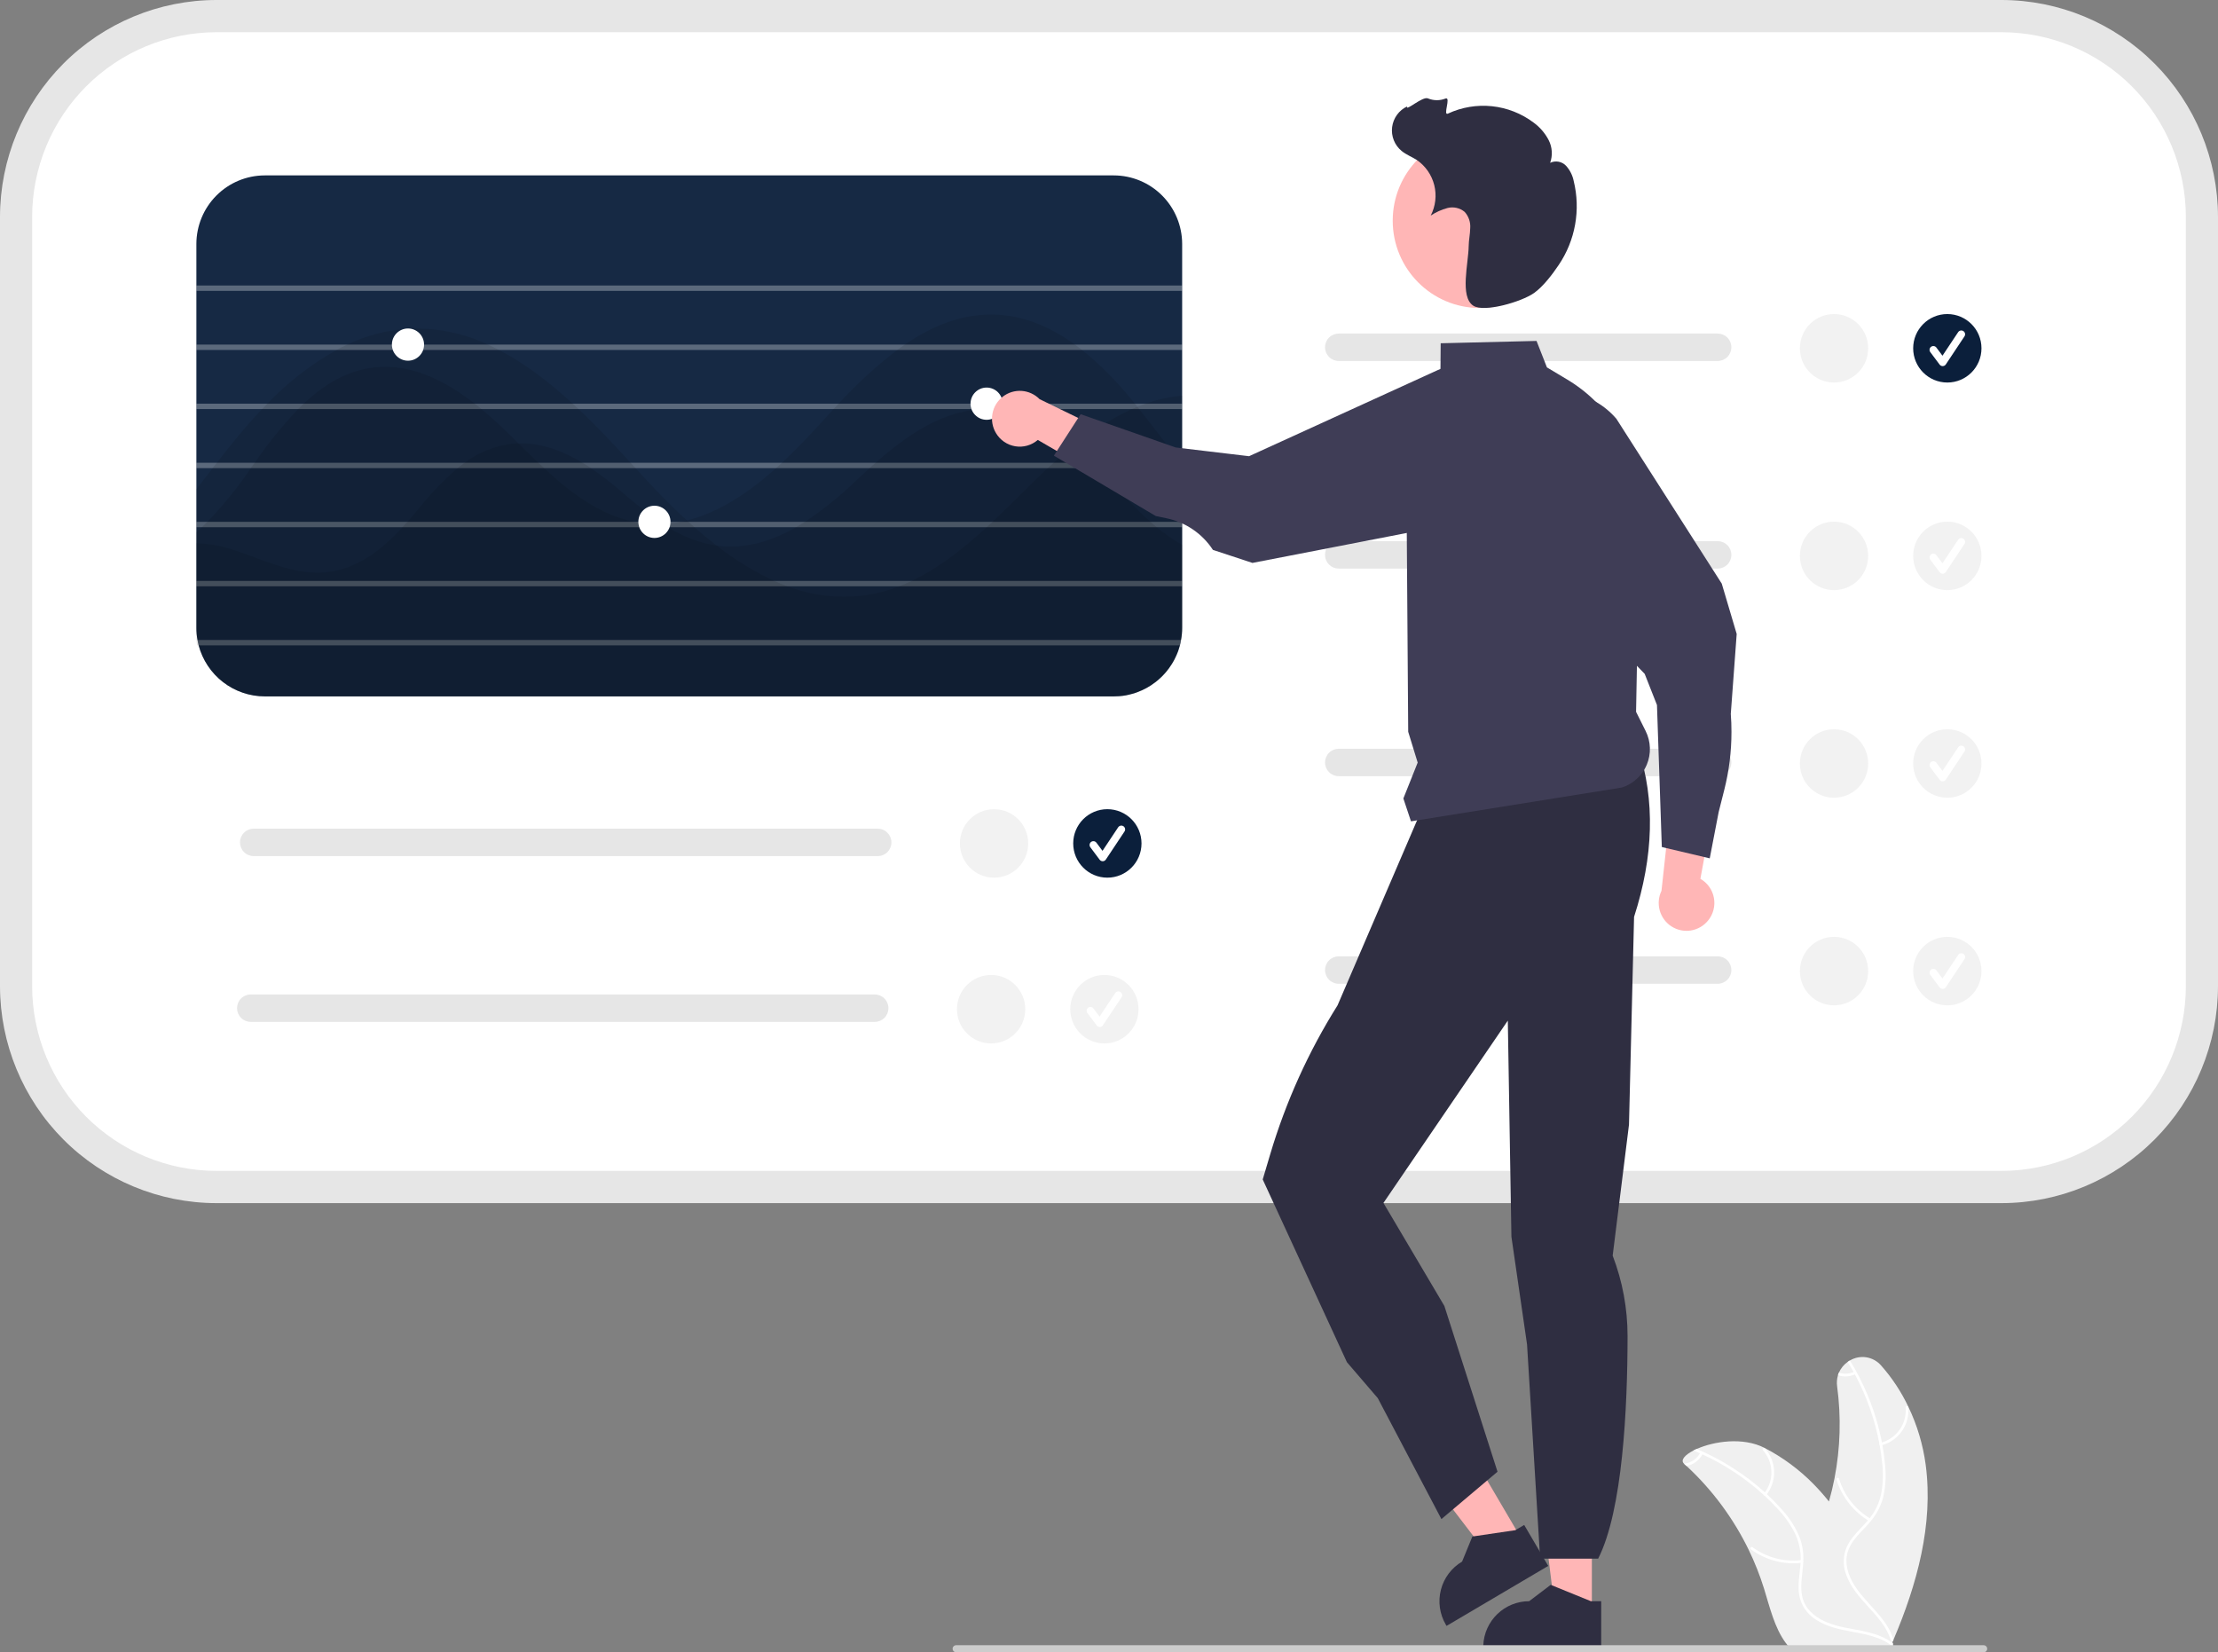
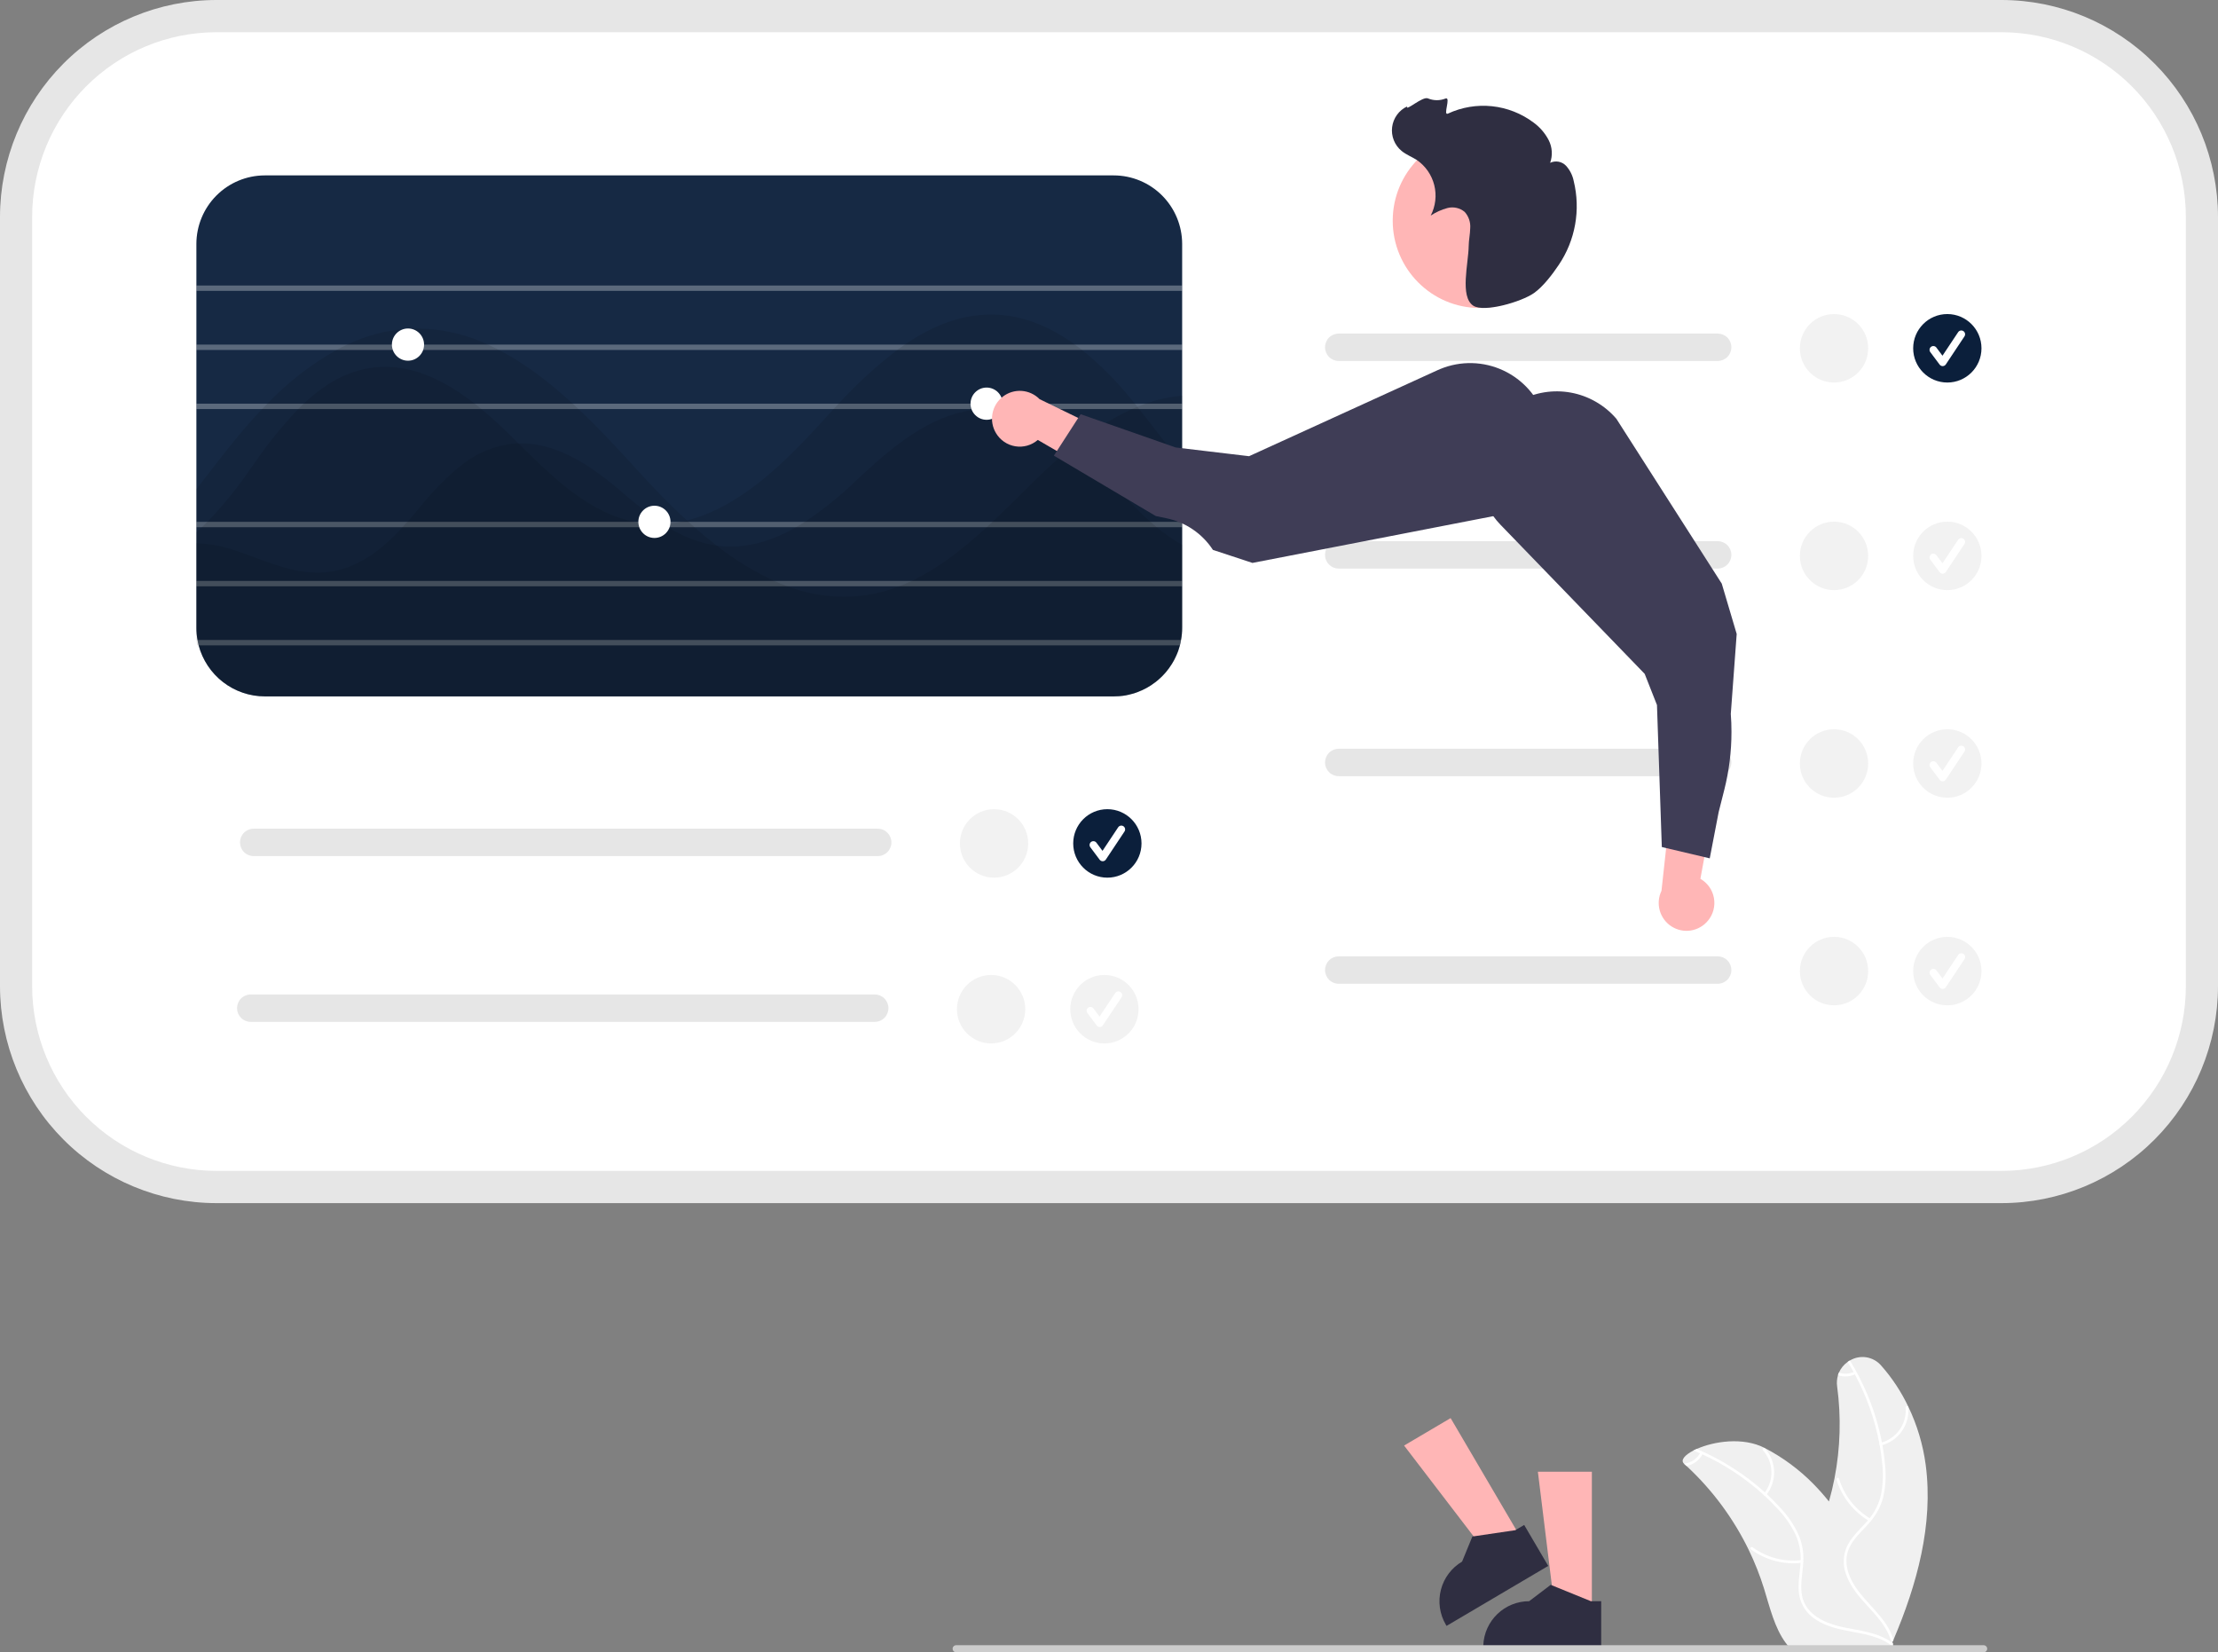
<svg xmlns="http://www.w3.org/2000/svg" width="443" height="330" viewBox="0 0 443 330" fill="none">
  <rect x="0" y="0" width="443" height="330" fill="#808080" stroke="none" />
  <g clip-path="url(#clip0_29677_8739)">
    <path d="M378.175 327.523C382.876 316.485 386.19 304.471 384.621 292.581C384.084 288.549 382.913 284.628 381.154 280.963C379.736 277.975 377.906 275.202 375.716 272.727C374.959 271.854 373.92 271.275 372.781 271.091C371.642 270.907 370.474 271.13 369.482 271.722C369.329 271.81 369.176 271.905 369.034 272.006C368.266 272.548 367.661 273.29 367.283 274.152C367.209 274.317 367.148 274.487 367.1 274.66C366.883 275.386 366.825 276.15 366.929 276.901C367.755 283.02 367.576 289.234 366.398 295.295C366.097 296.838 365.73 298.367 365.295 299.883C364.319 298.662 363.282 297.491 362.187 296.377C359.348 293.493 356.074 291.074 352.486 289.211H352.48C352.462 289.199 352.45 289.193 352.432 289.181C348.08 286.958 342.277 287.88 338.886 289.394C338.662 289.489 338.449 289.595 338.243 289.696C336.474 290.606 335.595 291.653 336.35 292.338C336.521 292.486 336.692 292.64 336.851 292.794C341.992 297.558 346.204 303.24 349.271 309.549V309.555C350.491 312.067 351.518 314.668 352.344 317.336C353.482 321.02 354.426 325.105 356.649 328.109C356.877 328.425 357.123 328.727 357.386 329.013L377.249 328.853C377.297 328.83 377.338 328.812 377.385 328.788L378.175 328.818C378.146 328.676 378.111 328.534 378.075 328.392V328.381C378.057 328.304 378.034 328.221 378.016 328.15C377.998 328.091 377.987 328.038 377.975 327.99C378.01 327.902 378.046 327.819 378.087 327.73C378.116 327.659 378.146 327.594 378.175 327.523Z" fill="#F0F0F0" />
    <path d="M378.074 328.38C378.068 328.424 378.051 328.466 378.024 328.502C377.997 328.537 377.962 328.566 377.921 328.583C377.88 328.601 377.835 328.608 377.791 328.604C377.746 328.599 377.704 328.583 377.668 328.557C376.851 327.964 375.956 327.488 375.008 327.144C375.002 327.138 375.002 327.144 375.002 327.144C373.805 326.713 372.574 326.385 371.322 326.163C371.31 326.163 371.304 326.157 371.292 326.157C370.785 326.056 370.278 325.968 369.771 325.873C367.305 325.418 364.799 324.868 362.664 323.461C361.795 322.921 361.05 322.204 360.478 321.355C359.906 320.506 359.519 319.545 359.344 318.536C359.031 316.555 359.426 314.563 359.591 312.588C359.603 312.446 359.615 312.298 359.621 312.156C359.633 311.973 359.639 311.796 359.639 311.618C359.699 309.826 359.34 308.044 358.589 306.415C357.624 304.466 356.358 302.682 354.838 301.13C354.054 300.284 353.236 299.47 352.385 298.688H352.379C352.343 298.652 352.314 298.623 352.278 298.593C352.278 298.587 352.273 298.581 352.267 298.576C348.627 295.261 344.499 292.529 340.029 290.476C339.87 290.405 339.705 290.328 339.54 290.257C339.109 290.062 338.679 289.878 338.242 289.695C338.449 289.595 338.661 289.488 338.885 289.394C343.871 291.508 348.473 294.437 352.503 298.061C352.638 298.179 352.774 298.304 352.904 298.428C353.924 299.374 354.895 300.365 355.817 301.402C357.291 302.994 358.486 304.825 359.35 306.817C359.983 308.43 360.263 310.16 360.169 311.89C360.158 312.221 360.134 312.553 360.105 312.89C359.922 314.882 359.515 316.94 359.969 318.932C360.488 321.202 362.245 322.787 364.286 323.757C365.637 324.36 367.054 324.801 368.509 325.069C371.516 325.702 374.624 326.009 377.255 327.629H377.261C377.302 327.659 377.343 327.682 377.379 327.706C377.384 327.706 377.384 327.706 377.384 327.712C377.574 327.825 377.758 327.95 377.933 328.084C377.945 328.09 377.956 328.102 377.968 328.108C377.985 328.12 378.001 328.134 378.015 328.149C378.043 328.181 378.062 328.218 378.073 328.258C378.083 328.298 378.083 328.34 378.074 328.38Z" fill="white" />
    <path d="M352.748 298.631C353.82 297.298 354.384 295.627 354.34 293.916C354.297 292.205 353.648 290.565 352.509 289.29C352.278 289.032 351.868 289.38 352.1 289.638C353.162 290.824 353.767 292.352 353.804 293.945C353.841 295.538 353.31 297.093 352.304 298.328C352.086 298.596 352.531 298.898 352.748 298.631Z" fill="white" />
    <path d="M359.808 311.6C356.341 312.004 352.85 311.083 350.03 309.021C349.751 308.817 349.449 309.262 349.728 309.466C352.666 311.606 356.302 312.557 359.908 312.129C360.252 312.088 360.15 311.559 359.808 311.6Z" fill="white" />
    <path d="M340.063 290.411C340.051 290.434 340.04 290.452 340.028 290.476C339.703 291.074 339.249 291.593 338.699 291.994C338.149 292.395 337.517 292.668 336.849 292.793C336.69 292.64 336.519 292.486 336.348 292.338C336.374 292.321 336.405 292.311 336.436 292.309C337.078 292.238 337.695 292.015 338.234 291.658C338.773 291.301 339.22 290.821 339.538 290.257C339.568 290.21 339.597 290.156 339.621 290.109C339.64 290.08 339.666 290.055 339.695 290.035C339.724 290.016 339.757 290.003 339.792 289.996C339.826 289.989 339.862 289.99 339.896 289.997C339.931 290.004 339.963 290.018 339.992 290.038C340.049 290.08 340.088 290.141 340.101 290.21C340.114 290.28 340.101 290.351 340.063 290.411Z" fill="white" />
    <path d="M43.207 3.218C32.603 3.23 22.437 7.458 14.939 14.975C7.441 22.492 3.223 32.684 3.211 43.315V196.978C3.223 207.609 7.441 217.801 14.939 225.318C22.437 232.835 32.603 237.063 43.207 237.075H399.794C410.398 237.063 420.565 232.835 428.063 225.318C435.561 217.801 439.779 207.609 439.791 196.978V43.315C439.779 32.684 435.561 22.492 428.063 14.975C420.565 7.458 410.398 3.23 399.794 3.218H43.207Z" fill="white" />
    <path d="M399.794 240.294H43.206C31.751 240.281 20.769 235.713 12.669 227.593C4.569 219.472 0.013 208.463 0 196.979V43.315C0.013 31.831 4.569 20.821 12.669 12.701C20.769 4.581 31.751 0.013 43.206 0H399.794C411.249 0.013 422.231 4.581 430.331 12.701C438.431 20.821 442.987 31.831 443 43.315V196.979C442.987 208.463 438.431 219.472 430.331 227.593C422.231 235.713 411.249 240.281 399.794 240.294ZM43.206 6.436C33.453 6.447 24.103 10.336 17.207 17.25C10.31 24.164 6.431 33.538 6.42 43.315V196.979C6.431 206.756 10.31 216.13 17.207 223.044C24.103 229.957 33.453 233.846 43.206 233.857H399.794C409.547 233.846 418.897 229.957 425.793 223.044C432.689 216.13 436.569 206.756 436.58 196.979V43.315C436.569 33.538 432.689 24.164 425.793 17.25C418.897 10.336 409.547 6.447 399.794 6.436H43.206Z" fill="#E6E6E6" />
    <path d="M222.458 35.032H52.877C49.257 35.038 45.788 36.483 43.229 39.048C40.669 41.614 39.229 45.092 39.223 48.72V125.4C39.221 126.213 39.296 127.025 39.447 127.824C39.501 128.189 39.587 128.543 39.672 128.897C40.449 131.815 42.164 134.395 44.551 136.237C46.938 138.079 49.864 139.081 52.877 139.088H222.458C222.736 139.088 223.014 139.077 223.282 139.056H223.474V139.045C223.528 139.047 223.582 139.043 223.635 139.034C223.688 139.034 223.753 139.024 223.806 139.024C223.824 139.025 223.843 139.022 223.859 139.013C223.977 139.002 224.095 138.991 224.202 138.981C224.395 138.949 224.587 138.927 224.769 138.895C224.793 138.886 224.818 138.882 224.844 138.884C224.877 138.868 224.914 138.86 224.951 138.863C224.955 138.859 224.96 138.856 224.966 138.854C224.971 138.852 224.977 138.851 224.983 138.852C225.101 138.831 225.218 138.809 225.336 138.777C225.401 138.768 225.466 138.753 225.529 138.734C225.764 138.68 226 138.627 226.224 138.552C226.331 138.519 226.428 138.498 226.535 138.466C226.674 138.423 226.824 138.369 226.963 138.316C227.036 138.295 227.107 138.27 227.177 138.241C227.185 138.24 227.193 138.238 227.201 138.235C227.208 138.231 227.214 138.226 227.219 138.219C227.529 138.11 227.832 137.984 228.129 137.844C228.386 137.726 228.632 137.597 228.878 137.468C228.974 137.425 229.06 137.372 229.156 137.318C229.18 137.308 229.202 137.293 229.22 137.275C229.467 137.125 229.713 136.975 229.948 136.835C229.959 136.825 229.959 136.814 229.969 136.814C229.971 136.814 229.972 136.814 229.974 136.813C229.975 136.813 229.976 136.812 229.977 136.811C229.978 136.81 229.979 136.809 229.979 136.807C229.98 136.806 229.98 136.805 229.98 136.803C230.232 136.645 230.475 136.473 230.708 136.288H230.719C230.783 136.235 230.836 136.192 230.89 136.149C230.965 136.095 231.04 136.031 231.104 135.977C231.232 135.87 231.361 135.763 231.478 135.655C231.551 135.6 231.619 135.539 231.682 135.473C231.863 135.312 232.035 135.14 232.206 134.969C232.297 134.881 232.383 134.788 232.463 134.69C232.596 134.562 232.721 134.426 232.837 134.282C232.944 134.143 233.062 134.003 233.169 133.864C233.296 133.717 233.414 133.563 233.522 133.403C233.715 133.145 233.886 132.888 234.057 132.609C234.196 132.383 234.335 132.147 234.464 131.911C234.528 131.793 234.592 131.665 234.656 131.536C234.667 131.536 234.667 131.525 234.667 131.515C234.785 131.289 234.892 131.064 234.988 130.828C235.031 130.731 235.074 130.646 235.106 130.549C235.191 130.367 235.256 130.174 235.33 129.981C235.448 129.626 235.566 129.262 235.662 128.897C235.748 128.543 235.833 128.189 235.887 127.824C236.038 127.025 236.113 126.213 236.112 125.4V48.72C236.105 45.092 234.665 41.614 232.106 39.048C229.546 36.483 226.077 35.038 222.458 35.032Z" fill="#0B1F3B" fill-opacity="0.95" />
    <path opacity="0.3" d="M236.112 57.023H39.223V58.096H236.112V57.023Z" fill="white" />
    <path opacity="0.3" d="M236.112 68.824H39.223V69.897H236.112V68.824Z" fill="white" />
    <path opacity="0.3" d="M236.112 80.624H39.223V81.697H236.112V80.624Z" fill="white" />
-     <path opacity="0.3" d="M236.112 92.424H39.223V93.497H236.112V92.424Z" fill="white" />
    <path opacity="0.3" d="M236.112 104.225H39.223V105.297H236.112V104.225Z" fill="white" />
    <path opacity="0.3" d="M236.112 116.024H39.223V117.097H236.112V116.024Z" fill="white" />
    <path opacity="0.3" d="M235.885 127.825C235.831 128.19 235.746 128.544 235.66 128.898H39.371C39.306 128.543 39.263 128.185 39.242 127.825H235.885Z" fill="white" />
    <g opacity="0.1">
      <path d="M236.112 108.795V125.401C236.113 126.214 236.038 127.026 235.887 127.825C235.833 128.19 235.748 128.544 235.662 128.898C235.566 129.263 235.448 129.627 235.33 129.981C235.256 130.174 235.191 130.367 235.106 130.55C235.074 130.646 235.031 130.732 234.988 130.829C234.892 131.065 234.785 131.29 234.667 131.515C234.667 131.526 234.667 131.537 234.656 131.537C234.592 131.665 234.528 131.794 234.464 131.912C234.335 132.148 234.196 132.384 234.057 132.609C233.886 132.888 233.715 133.146 233.522 133.403C233.414 133.564 233.296 133.718 233.169 133.865C233.062 134.004 232.944 134.144 232.837 134.283C232.721 134.426 232.596 134.563 232.463 134.691C232.383 134.789 232.297 134.882 232.206 134.97C232.035 135.141 231.863 135.313 231.682 135.474C231.619 135.54 231.551 135.601 231.478 135.656C231.361 135.763 231.232 135.871 231.104 135.978C231.04 136.032 230.965 136.096 230.89 136.15C230.836 136.192 230.783 136.235 230.719 136.289H230.708C230.475 136.474 230.232 136.646 229.98 136.804C229.98 136.805 229.98 136.807 229.979 136.808C229.979 136.809 229.978 136.811 229.977 136.812C229.976 136.813 229.975 136.813 229.974 136.814C229.972 136.814 229.971 136.815 229.969 136.815C229.959 136.815 229.959 136.825 229.948 136.836C229.798 136.943 229.638 137.04 229.477 137.136C229.392 137.19 229.306 137.233 229.22 137.276C229.202 137.294 229.18 137.308 229.156 137.319C229.06 137.372 228.974 137.426 228.878 137.469C228.632 137.598 228.386 137.726 228.129 137.844C227.832 137.985 227.529 138.11 227.219 138.22C227.214 138.226 227.208 138.232 227.2 138.235C227.193 138.239 227.185 138.241 227.177 138.241C227.107 138.271 227.036 138.296 226.963 138.316C226.824 138.37 226.674 138.424 226.535 138.467C226.428 138.499 226.331 138.52 226.224 138.552C226 138.628 225.764 138.681 225.529 138.735C225.466 138.754 225.401 138.769 225.336 138.778C225.218 138.81 225.101 138.831 224.983 138.853C224.977 138.852 224.971 138.853 224.966 138.854C224.96 138.856 224.955 138.859 224.951 138.863C224.914 138.861 224.877 138.869 224.844 138.885C224.818 138.883 224.793 138.887 224.769 138.896C224.587 138.928 224.395 138.949 224.202 138.981C224.095 138.992 223.977 139.003 223.859 139.014C223.843 139.022 223.824 139.026 223.806 139.024C223.688 139.035 223.581 139.046 223.474 139.057H223.453C223.335 139.067 223.217 139.067 223.1 139.078C222.886 139.089 222.672 139.089 222.458 139.089H52.877C49.864 139.082 46.938 138.08 44.551 136.238C42.164 134.396 40.449 131.816 39.672 128.898H39.373C39.308 128.543 39.265 128.185 39.244 127.825C39.233 127.621 39.223 127.407 39.223 127.203V108.494C41.468 108.561 43.696 108.925 45.846 109.578C51.667 111.358 57.328 114.373 63.406 114.373C63.887 114.373 64.39 114.351 64.882 114.309C71.281 113.772 76.257 109.792 80.398 105.298C80.73 104.944 81.061 104.589 81.372 104.225C82.153 103.356 82.902 102.465 83.63 101.586C85.954 98.643 88.56 95.934 91.409 93.497C91.869 93.122 92.329 92.768 92.8 92.425C95.563 90.359 98.816 89.053 102.238 88.638C102.677 88.595 103.115 88.563 103.554 88.552C108.134 88.413 112.435 90.065 116.352 92.425C116.919 92.768 117.486 93.122 118.032 93.497C119.904 94.77 121.708 96.141 123.436 97.606C126.102 99.954 128.888 102.164 131.782 104.225C131.996 104.375 132.21 104.525 132.424 104.654C132.756 104.879 133.098 105.094 133.44 105.298C136.372 107.187 139.668 108.433 143.114 108.956C143.231 108.977 143.36 108.999 143.488 109.009C149.063 109.664 154.253 108.012 158.993 105.298C159.582 104.954 160.181 104.6 160.759 104.225C164.462 101.758 167.932 98.957 171.128 95.857C171.962 95.074 172.808 94.281 173.685 93.497C174.081 93.143 174.477 92.779 174.883 92.425C181.239 86.825 188.569 81.697 197.226 81.697C197.59 81.697 197.964 81.708 198.339 81.729C204.567 82.03 210.034 85.055 214.625 88.895C215.959 90.004 217.234 91.183 218.445 92.425C218.499 92.478 218.541 92.521 218.595 92.575C218.894 92.875 219.194 93.186 219.472 93.497C222.896 97.091 226.053 100.931 229.777 104.225C230.183 104.6 230.601 104.954 231.029 105.298C232.313 106.366 233.672 107.341 235.095 108.215C235.427 108.419 235.769 108.612 236.112 108.795Z" fill="black" />
    </g>
    <g opacity="0.1">
      <path d="M236.112 92.585V125.401C236.113 126.214 236.038 127.026 235.887 127.825C235.833 128.19 235.748 128.544 235.662 128.898C235.566 129.262 235.448 129.627 235.33 129.981C235.256 130.174 235.191 130.367 235.106 130.55C235.074 130.646 235.031 130.732 234.988 130.829C234.892 131.065 234.785 131.29 234.667 131.515C234.667 131.526 234.667 131.537 234.656 131.537C234.592 131.665 234.528 131.794 234.464 131.912C234.335 132.148 234.196 132.384 234.057 132.609C233.886 132.888 233.715 133.146 233.522 133.403C233.414 133.564 233.296 133.718 233.169 133.864C233.062 134.004 232.944 134.143 232.837 134.283C232.721 134.426 232.596 134.562 232.463 134.69C232.383 134.789 232.297 134.882 232.206 134.969C232.035 135.141 231.863 135.313 231.682 135.474C231.619 135.54 231.551 135.601 231.478 135.656C231.361 135.763 231.232 135.87 231.104 135.978C231.04 136.031 230.965 136.096 230.89 136.149C230.836 136.192 230.783 136.235 230.719 136.289H230.708C230.475 136.474 230.232 136.645 229.98 136.804C229.98 136.805 229.98 136.807 229.979 136.808C229.979 136.809 229.978 136.81 229.977 136.811C229.976 136.812 229.975 136.813 229.974 136.814C229.972 136.814 229.971 136.815 229.969 136.814C229.959 136.814 229.959 136.825 229.948 136.836C229.798 136.943 229.638 137.04 229.477 137.136C229.392 137.19 229.306 137.233 229.22 137.276C229.202 137.294 229.18 137.308 229.156 137.319C229.06 137.372 228.974 137.426 228.878 137.469C228.632 137.598 228.386 137.726 228.129 137.844C227.832 137.985 227.529 138.11 227.219 138.22C227.214 138.226 227.208 138.232 227.2 138.235C227.193 138.239 227.185 138.241 227.177 138.241C227.107 138.271 227.036 138.296 226.963 138.316C226.824 138.37 226.674 138.424 226.535 138.466C226.428 138.499 226.331 138.52 226.224 138.552C226 138.627 225.764 138.681 225.529 138.735C225.466 138.754 225.401 138.768 225.336 138.778C225.218 138.81 225.101 138.831 224.983 138.853C224.977 138.852 224.971 138.852 224.966 138.854C224.96 138.856 224.955 138.859 224.951 138.863C224.914 138.861 224.877 138.868 224.844 138.885C224.818 138.883 224.793 138.887 224.769 138.896C224.587 138.928 224.395 138.949 224.202 138.981C224.095 138.992 223.977 139.003 223.859 139.014C223.843 139.022 223.824 139.026 223.806 139.024C223.753 139.024 223.688 139.035 223.635 139.035C223.582 139.044 223.528 139.047 223.474 139.046C223.429 139.055 223.382 139.059 223.335 139.056H223.282C223.228 139.067 223.164 139.067 223.1 139.078C222.886 139.089 222.672 139.089 222.458 139.089H52.877C49.864 139.082 46.938 138.08 44.551 136.238C42.164 134.395 40.449 131.816 39.672 128.898C39.587 128.544 39.501 128.19 39.447 127.825C39.296 127.026 39.221 126.214 39.223 125.4V106.295C39.597 105.973 39.961 105.641 40.325 105.297C40.699 104.943 41.063 104.589 41.427 104.225C44.614 100.899 47.517 97.311 50.105 93.497C50.191 93.379 50.276 93.272 50.351 93.154C50.522 92.907 50.694 92.671 50.876 92.424C53.471 88.617 56.373 85.029 59.554 81.697C59.917 81.332 60.281 80.978 60.656 80.624C64.636 76.87 69.173 74.07 74.523 73.405C81.896 72.482 88.755 75.904 94.822 80.624C95.272 80.978 95.71 81.332 96.149 81.697C98.225 83.392 100.194 85.237 102.056 87.072C102.548 87.565 103.051 88.058 103.554 88.552C104.849 89.85 106.176 91.148 107.513 92.424C107.898 92.789 108.273 93.143 108.658 93.497C114.008 98.464 119.797 102.83 126.678 104.225C127.149 104.321 127.63 104.407 128.112 104.471C130.711 104.818 133.35 104.735 135.923 104.225C136.351 104.15 136.768 104.053 137.196 103.946C143.638 102.347 149.609 98.325 155.013 93.497C155.398 93.143 155.794 92.789 156.179 92.424C158.94 89.861 161.561 87.115 164.012 84.411C164.825 83.51 165.66 82.598 166.494 81.697C166.837 81.343 167.168 80.989 167.5 80.624C171.081 76.712 174.998 73.122 179.206 69.897C179.709 69.522 180.212 69.168 180.715 68.824C186.376 64.952 192.561 62.463 199.355 62.86C204.962 63.182 210.088 65.499 214.7 68.824C215.171 69.168 215.642 69.522 216.112 69.897C219.622 72.724 222.825 75.913 225.668 79.412C226 79.809 226.331 80.217 226.663 80.624C226.834 80.828 226.995 81.043 227.166 81.246L227.519 81.697C230.355 85.248 233.083 88.938 235.983 92.424L236.112 92.585Z" fill="black" />
    </g>
    <g opacity="0.1">
      <path d="M236.112 79.036V125.4C236.113 126.213 236.038 127.025 235.887 127.824C235.833 128.189 235.748 128.543 235.662 128.897C235.566 129.262 235.448 129.627 235.33 129.981C235.256 130.174 235.191 130.367 235.106 130.549C235.074 130.646 235.031 130.732 234.988 130.828C234.892 131.064 234.785 131.289 234.667 131.515C234.667 131.525 234.667 131.536 234.656 131.536C234.592 131.665 234.528 131.794 234.464 131.912C234.335 132.148 234.196 132.384 234.057 132.609C233.886 132.888 233.715 133.145 233.522 133.403C233.414 133.563 233.296 133.717 233.169 133.864C233.062 134.003 232.944 134.143 232.837 134.282C232.721 134.426 232.596 134.562 232.463 134.69C232.383 134.788 232.297 134.881 232.206 134.969C232.035 135.141 231.863 135.312 231.682 135.473C231.619 135.539 231.551 135.6 231.478 135.655C231.361 135.763 231.232 135.87 231.104 135.977C231.04 136.031 230.965 136.095 230.89 136.149C230.836 136.192 230.783 136.235 230.719 136.288H230.708C230.475 136.473 230.232 136.645 229.98 136.803C229.98 136.805 229.98 136.806 229.979 136.807C229.979 136.809 229.978 136.81 229.977 136.811C229.976 136.812 229.975 136.813 229.974 136.813C229.972 136.814 229.971 136.814 229.969 136.814C229.959 136.814 229.959 136.825 229.948 136.835C229.798 136.943 229.638 137.039 229.477 137.136C229.392 137.189 229.306 137.232 229.22 137.275C229.202 137.293 229.18 137.308 229.156 137.318C229.06 137.372 228.974 137.425 228.878 137.468C228.632 137.597 228.386 137.726 228.129 137.844C227.832 137.984 227.529 138.11 227.219 138.219C227.214 138.226 227.208 138.231 227.2 138.235C227.193 138.239 227.185 138.241 227.177 138.241C227.107 138.27 227.036 138.296 226.963 138.316C226.824 138.369 226.674 138.423 226.535 138.466C226.428 138.498 226.331 138.52 226.224 138.552C226 138.627 225.764 138.68 225.529 138.734C225.466 138.754 225.401 138.768 225.336 138.777C225.218 138.809 225.101 138.831 224.983 138.852C224.977 138.851 224.971 138.852 224.966 138.854C224.96 138.856 224.955 138.859 224.951 138.863C224.914 138.86 224.877 138.868 224.844 138.884C224.818 138.883 224.793 138.886 224.769 138.895C224.587 138.927 224.395 138.949 224.202 138.981C224.095 138.992 223.977 139.002 223.859 139.013C223.843 139.022 223.824 139.025 223.806 139.024C223.753 139.024 223.688 139.034 223.635 139.034C223.582 139.043 223.528 139.047 223.474 139.045C223.469 139.051 223.461 139.055 223.453 139.056H223.282C223.014 139.077 222.736 139.088 222.458 139.088H52.877C49.864 139.081 46.938 138.079 44.551 136.237C42.164 134.395 40.449 131.815 39.672 128.897C39.587 128.543 39.501 128.189 39.447 127.824C39.296 127.025 39.221 126.213 39.223 125.4V97.702C40.303 96.297 41.388 94.895 42.476 93.497C42.754 93.132 43.032 92.778 43.31 92.424C44.776 90.536 46.253 88.669 47.772 86.846C49.228 85.097 50.758 83.37 52.352 81.697C52.695 81.343 53.037 80.978 53.39 80.624C57.45 76.384 62.112 72.769 67.226 69.897C67.921 69.51 68.628 69.156 69.345 68.824C73.141 67.007 77.249 65.933 81.447 65.659C86.954 65.383 92.444 66.47 97.433 68.824C98.182 69.145 98.921 69.51 99.648 69.897C104.881 72.6 109.792 76.386 114.394 80.624C114.789 80.967 115.164 81.332 115.549 81.697C119.198 85.129 122.654 88.809 125.95 92.424C126.196 92.692 126.442 92.971 126.688 93.239C126.763 93.325 126.849 93.411 126.924 93.497C130.134 97.037 133.558 100.62 137.196 103.945C137.293 104.042 137.4 104.128 137.507 104.224C137.902 104.589 138.298 104.943 138.705 105.297C140.139 106.573 141.616 107.796 143.114 108.955C146.664 111.758 150.532 114.131 154.638 116.024C155.505 116.421 156.382 116.775 157.27 117.097C162.163 118.97 167.443 119.597 172.636 118.921C175.022 118.59 177.36 117.977 179.602 117.097C180.458 116.775 181.293 116.41 182.117 116.024C187.542 113.45 192.443 109.556 197.087 105.297C197.472 104.943 197.857 104.589 198.243 104.224C200.886 101.735 203.454 99.15 205.99 96.651C207.06 95.599 208.151 94.537 209.275 93.497C209.66 93.143 210.056 92.789 210.452 92.424C211.8 91.212 213.191 90.021 214.625 88.895C218.13 86.019 221.984 83.6 226.096 81.697C226.449 81.536 226.813 81.385 227.166 81.246C227.712 81.021 228.257 80.817 228.803 80.624C231.16 79.777 233.617 79.243 236.112 79.036Z" fill="black" />
    </g>
    <path d="M81.487 72.042C83.26 72.042 84.698 70.601 84.698 68.824C84.698 67.046 83.26 65.606 81.487 65.606C79.715 65.606 78.277 67.046 78.277 68.824C78.277 70.601 79.715 72.042 81.487 72.042Z" fill="white" />
    <path d="M130.71 107.442C132.483 107.442 133.92 106.001 133.92 104.224C133.92 102.447 132.483 101.006 130.71 101.006C128.937 101.006 127.5 102.447 127.5 104.224C127.5 106.001 128.937 107.442 130.71 107.442Z" fill="white" />
    <path d="M197.054 83.843C198.827 83.843 200.264 82.402 200.264 80.624C200.264 78.847 198.827 77.406 197.054 77.406C195.281 77.406 193.844 78.847 193.844 80.624C193.844 82.402 195.281 83.843 197.054 83.843Z" fill="white" />
    <path d="M343.074 108.082H267.38C267.021 108.082 266.665 108.152 266.333 108.289C266.002 108.427 265.7 108.628 265.446 108.883C265.192 109.137 264.99 109.439 264.853 109.771C264.715 110.104 264.645 110.46 264.645 110.82C264.645 111.18 264.715 111.536 264.853 111.869C264.99 112.201 265.192 112.503 265.446 112.758C265.7 113.012 266.002 113.214 266.333 113.351C266.665 113.488 267.021 113.559 267.38 113.558H343.074C343.798 113.558 344.493 113.27 345.005 112.756C345.517 112.243 345.805 111.546 345.805 110.82C345.805 110.094 345.517 109.397 345.005 108.884C344.493 108.371 343.798 108.082 343.074 108.082Z" fill="#E6E6E6" />
    <path d="M343.074 149.545H267.38C266.655 149.545 265.961 149.833 265.448 150.347C264.936 150.86 264.648 151.557 264.648 152.283C264.648 153.009 264.936 153.706 265.448 154.219C265.961 154.733 266.655 155.021 267.38 155.021H343.074C343.798 155.021 344.493 154.733 345.005 154.219C345.517 153.706 345.805 153.009 345.805 152.283C345.805 151.557 345.517 150.86 345.005 150.347C344.493 149.833 343.798 149.545 343.074 149.545Z" fill="#E6E6E6" />
    <path d="M343.074 191.008H267.38C266.655 191.008 265.961 191.296 265.448 191.81C264.936 192.323 264.648 193.02 264.648 193.746C264.648 194.472 264.936 195.169 265.448 195.682C265.961 196.196 266.655 196.484 267.38 196.484H343.074C343.798 196.484 344.493 196.196 345.005 195.682C345.517 195.169 345.805 194.472 345.805 193.746C345.805 193.02 345.517 192.323 345.005 191.81C344.493 191.296 343.798 191.008 343.074 191.008Z" fill="#E6E6E6" />
    <path d="M388.938 117.863C392.705 117.863 395.759 114.802 395.759 111.025C395.759 107.249 392.705 104.188 388.938 104.188C385.171 104.188 382.117 107.249 382.117 111.025C382.117 114.802 385.171 117.863 388.938 117.863Z" fill="#F2F2F2" />
    <path d="M388.007 114.585C387.889 114.585 387.773 114.557 387.667 114.504C387.562 114.451 387.47 114.375 387.4 114.28L385.539 111.793C385.479 111.713 385.435 111.622 385.411 111.525C385.386 111.428 385.38 111.328 385.394 111.229C385.408 111.13 385.442 111.034 385.492 110.948C385.543 110.862 385.61 110.787 385.69 110.727C385.77 110.667 385.861 110.624 385.957 110.599C386.054 110.574 386.154 110.569 386.253 110.583C386.352 110.597 386.447 110.631 386.533 110.682C386.618 110.733 386.693 110.8 386.753 110.88L387.97 112.507L391.097 107.806C391.209 107.638 391.382 107.521 391.58 107.482C391.777 107.442 391.982 107.483 392.149 107.595C392.317 107.706 392.433 107.88 392.472 108.078C392.512 108.276 392.471 108.482 392.36 108.649L388.638 114.246C388.571 114.347 388.48 114.431 388.374 114.489C388.268 114.548 388.149 114.581 388.028 114.584L388.007 114.585Z" fill="white" />
    <path d="M388.938 159.326C392.705 159.326 395.759 156.265 395.759 152.488C395.759 148.712 392.705 145.65 388.938 145.65C385.171 145.65 382.117 148.712 382.117 152.488C382.117 156.265 385.171 159.326 388.938 159.326Z" fill="#F2F2F2" />
    <path d="M388.007 156.046C387.889 156.046 387.773 156.019 387.667 155.966C387.562 155.913 387.47 155.837 387.4 155.742L385.539 153.255C385.479 153.175 385.435 153.084 385.411 152.987C385.386 152.89 385.38 152.79 385.394 152.691C385.408 152.592 385.442 152.496 385.492 152.41C385.543 152.324 385.61 152.249 385.69 152.189C385.77 152.129 385.861 152.086 385.957 152.061C386.054 152.036 386.154 152.031 386.253 152.045C386.352 152.059 386.447 152.093 386.533 152.144C386.618 152.195 386.693 152.262 386.753 152.342L387.97 153.969L391.097 149.267C391.152 149.184 391.223 149.113 391.306 149.057C391.389 149.002 391.482 148.963 391.58 148.943C391.677 148.924 391.778 148.924 391.876 148.943C391.973 148.963 392.066 149.001 392.149 149.056C392.232 149.112 392.303 149.183 392.359 149.266C392.414 149.349 392.453 149.442 392.472 149.54C392.492 149.638 392.492 149.739 392.473 149.837C392.453 149.935 392.415 150.028 392.36 150.111L388.638 155.708C388.571 155.809 388.48 155.892 388.374 155.951C388.268 156.01 388.149 156.043 388.028 156.046L388.007 156.046Z" fill="white" />
    <path d="M388.938 200.789C392.705 200.789 395.759 197.728 395.759 193.951C395.759 190.175 392.705 187.113 388.938 187.113C385.171 187.113 382.117 190.175 382.117 193.951C382.117 197.728 385.171 200.789 388.938 200.789Z" fill="#F2F2F2" />
    <path d="M343.074 66.62H267.38C266.655 66.62 265.961 66.909 265.448 67.422C264.936 67.936 264.648 68.632 264.648 69.358C264.648 70.084 264.936 70.781 265.448 71.294C265.961 71.808 266.655 72.096 267.38 72.096H343.074C343.798 72.096 344.493 71.808 345.005 71.294C345.517 70.781 345.805 70.084 345.805 69.358C345.805 68.632 345.517 67.936 345.005 67.422C344.493 66.909 343.798 66.62 343.074 66.62Z" fill="#E6E6E6" />
    <path d="M388.938 76.4C392.705 76.4 395.759 73.339 395.759 69.562C395.759 65.786 392.705 62.725 388.938 62.725C385.171 62.725 382.117 65.786 382.117 69.562C382.117 73.339 385.171 76.4 388.938 76.4Z" fill="#0B1F3B" />
    <path d="M388.007 73.122C387.889 73.122 387.773 73.094 387.667 73.041C387.562 72.989 387.47 72.912 387.4 72.817L385.539 70.33C385.479 70.25 385.435 70.159 385.411 70.062C385.386 69.966 385.38 69.865 385.394 69.766C385.408 69.667 385.442 69.572 385.492 69.486C385.543 69.4 385.61 69.324 385.69 69.264C385.77 69.204 385.861 69.161 385.957 69.136C386.054 69.111 386.154 69.106 386.253 69.12C386.352 69.134 386.447 69.168 386.533 69.219C386.618 69.27 386.693 69.337 386.753 69.417L387.97 71.044L391.097 66.343C391.152 66.26 391.223 66.188 391.306 66.132C391.389 66.077 391.482 66.038 391.58 66.019C391.677 65.999 391.778 65.999 391.876 66.018C391.973 66.038 392.066 66.076 392.149 66.132C392.232 66.187 392.303 66.258 392.359 66.341C392.414 66.424 392.453 66.517 392.472 66.615C392.492 66.713 392.492 66.814 392.473 66.912C392.453 67.01 392.415 67.103 392.36 67.186L388.638 72.783C388.571 72.884 388.48 72.968 388.374 73.027C388.268 73.085 388.149 73.118 388.028 73.121L388.007 73.122Z" fill="white" />
    <path d="M366.309 76.4C370.076 76.4 373.13 73.339 373.13 69.562C373.13 65.786 370.076 62.725 366.309 62.725C362.542 62.725 359.488 65.786 359.488 69.562C359.488 73.339 362.542 76.4 366.309 76.4Z" fill="#F2F2F2" />
    <path d="M366.309 117.863C370.076 117.863 373.13 114.802 373.13 111.025C373.13 107.249 370.076 104.188 366.309 104.188C362.542 104.188 359.488 107.249 359.488 111.025C359.488 114.802 362.542 117.863 366.309 117.863Z" fill="#F2F2F2" />
    <path d="M366.309 159.326C370.076 159.326 373.13 156.265 373.13 152.488C373.13 148.712 370.076 145.65 366.309 145.65C362.542 145.65 359.488 148.712 359.488 152.488C359.488 156.265 362.542 159.326 366.309 159.326Z" fill="#F2F2F2" />
    <path d="M366.309 200.789C370.076 200.789 373.13 197.728 373.13 193.951C373.13 190.175 370.076 187.113 366.309 187.113C362.542 187.113 359.488 190.175 359.488 193.951C359.488 197.728 362.542 200.789 366.309 200.789Z" fill="#F2F2F2" />
    <path d="M388.01 197.509C387.892 197.509 387.776 197.482 387.671 197.429C387.565 197.376 387.474 197.3 387.403 197.205L385.542 194.718C385.483 194.638 385.439 194.547 385.414 194.45C385.39 194.353 385.384 194.253 385.398 194.154C385.412 194.055 385.446 193.96 385.497 193.874C385.547 193.788 385.614 193.713 385.694 193.653C385.774 193.593 385.865 193.549 385.961 193.525C386.058 193.5 386.158 193.494 386.257 193.508C386.355 193.523 386.45 193.556 386.536 193.607C386.622 193.658 386.697 193.725 386.756 193.805L387.974 195.432L391.1 190.73C391.212 190.562 391.386 190.446 391.583 190.406C391.78 190.367 391.985 190.407 392.153 190.519C392.32 190.631 392.436 190.805 392.476 191.003C392.515 191.201 392.475 191.406 392.363 191.574L388.641 197.171C388.574 197.272 388.484 197.355 388.377 197.414C388.271 197.473 388.152 197.506 388.031 197.509L388.01 197.509Z" fill="white" />
    <path d="M378.174 327.523C378.176 327.562 378.169 327.601 378.154 327.637C378.138 327.673 378.115 327.705 378.085 327.73C378.039 327.765 377.984 327.787 377.926 327.795C377.867 327.807 377.806 327.796 377.756 327.764C377.705 327.732 377.669 327.682 377.655 327.624C376.841 324.88 374.847 322.775 372.96 320.712C371.262 318.861 369.593 316.91 368.738 314.504C368.367 313.548 368.203 312.524 368.256 311.5C368.309 310.476 368.577 309.475 369.044 308.562C369.338 308.016 369.679 307.498 370.064 307.013C370.908 305.937 371.91 304.979 372.813 303.962C372.907 303.856 373.001 303.743 373.09 303.637C373.214 303.501 373.326 303.359 373.432 303.217C374.557 301.822 375.339 300.182 375.714 298.428C376.117 296.289 376.179 294.1 375.897 291.942C375.779 290.795 375.616 289.656 375.408 288.525C375.396 288.472 375.39 288.424 375.378 288.377C374.468 283.525 372.813 278.844 370.471 274.501C370.383 274.341 370.3 274.181 370.212 274.028C369.834 273.342 369.445 272.668 369.032 272.006C369.174 271.905 369.327 271.81 369.481 271.722C370.833 273.917 372.01 276.216 373.001 278.598C374.283 281.653 375.245 284.833 375.874 288.087C375.915 288.265 375.944 288.448 375.974 288.625C376.222 289.991 376.404 291.375 376.516 292.752C376.738 294.914 376.59 297.097 376.08 299.209C375.617 300.884 374.798 302.439 373.68 303.767C373.479 304.021 373.267 304.27 373.043 304.512C372.146 305.493 371.156 306.445 370.348 307.516C369.935 308.053 369.585 308.636 369.304 309.254C368.354 311.382 368.802 313.712 369.852 315.71C371.751 319.346 375.372 321.824 377.301 325.389C377.657 326.045 377.945 326.737 378.162 327.452C378.169 327.475 378.173 327.499 378.174 327.523Z" fill="white" />
    <path d="M375.728 288.687C377.384 288.27 378.838 287.277 379.831 285.884C380.824 284.491 381.29 282.79 381.147 281.085C381.117 280.74 380.581 280.77 380.611 281.116C380.747 282.704 380.312 284.288 379.385 285.583C378.458 286.878 377.1 287.798 375.556 288.177C375.22 288.26 375.395 288.769 375.728 288.687Z" fill="white" />
    <path d="M373.577 303.304C370.566 301.534 368.331 298.692 367.318 295.344C367.218 295.012 366.71 295.185 366.81 295.516C367.871 298.999 370.202 301.952 373.339 303.787C373.638 303.962 373.874 303.478 373.577 303.304Z" fill="white" />
    <path d="M370.536 274.47C370.512 274.482 370.495 274.488 370.471 274.5C369.409 274.986 368.201 275.043 367.098 274.66C367.146 274.486 367.207 274.316 367.28 274.151C368.238 274.48 369.285 274.436 370.212 274.027C370.265 274.009 370.312 273.986 370.365 273.962C370.432 273.939 370.506 273.943 370.57 273.974C370.634 274.005 370.683 274.06 370.707 274.128C370.726 274.196 370.719 274.269 370.688 274.332C370.656 274.396 370.602 274.445 370.536 274.47Z" fill="white" />
    <path d="M341.138 183.873C341.654 183.25 342.027 182.522 342.232 181.739C342.436 180.956 342.467 180.138 342.322 179.342C342.177 178.546 341.86 177.791 341.392 177.131C340.925 176.472 340.319 175.922 339.617 175.523L343.178 156.179L333.789 160.164L331.846 177.922C331.255 179.149 331.133 180.551 331.503 181.861C331.873 183.172 332.711 184.301 333.856 185.035C335.001 185.768 336.375 186.055 337.717 185.841C339.059 185.627 340.276 184.926 341.138 183.873Z" fill="#FFB6B6" />
    <path d="M346.869 126.619L343.885 116.562L322.843 83.648C321.672 82.277 320.273 81.121 318.708 80.23C315.598 78.448 311.973 77.788 308.436 78.361C304.9 78.934 301.666 80.705 299.274 83.378C296.882 86.051 295.476 89.466 295.291 93.052C295.105 96.639 296.152 100.181 298.256 103.088C298.689 103.695 299.168 104.268 299.689 104.802L326.941 132.981L328.492 134.589L330.946 140.809L331.913 169.171L332.78 169.378L340.417 171.181L341.485 171.435L343.272 162.171L344.392 157.742C345.345 153.966 345.827 150.085 345.825 146.189C345.825 144.989 345.784 143.783 345.69 142.583L346.869 126.619Z" fill="#3F3D56" />
    <path d="M317.943 322.195H310.636L307.16 293.939L317.944 293.94L317.943 322.195Z" fill="#FFB6B6" />
    <path d="M317.749 319.801L309.952 316.626L309.722 316.531L305.417 319.801C303.054 319.8 300.783 320.715 299.076 322.353C297.37 323.991 296.36 326.226 296.258 328.593C296.246 328.723 296.246 328.859 296.246 328.995V329.296H319.807V319.801H317.749Z" fill="#2F2E41" />
    <path d="M304.025 307.583L297.727 311.297L280.438 288.713L289.732 283.23L304.025 307.583Z" fill="#FFB6B6" />
    <path d="M308.376 311.305L307.521 309.844L304.425 304.57L302.815 305.522L302.65 305.617L294.322 306.847L294.075 306.882L292.022 311.89C290.984 312.502 290.076 313.313 289.35 314.277C288.625 315.241 288.096 316.339 287.794 317.508C287.491 318.677 287.422 319.894 287.589 321.09C287.756 322.286 288.156 323.437 288.767 324.477L288.92 324.732L309.226 312.753L308.376 311.305Z" fill="#2F2E41" />
-     <path d="M327.196 149.458C330.622 159.816 330.259 171.06 326.372 183.128L325.358 224.612L322.099 250.78C324.064 255.907 325.072 261.353 325.073 266.846C325.059 281.244 324.093 301.699 319.197 311.307H307.611L304.996 268.517L301.875 247.003L301.49 223.949L301.155 203.841L288.557 222.309L276.315 240.255L288.483 260.831L299.098 293.941L287.893 303.4L275.181 279.24L269.021 272.065L252.203 235.567L253.714 230.485C256.827 220.02 261.347 210.029 267.151 200.787L283.879 161.865L327.196 149.458Z" fill="#2F2E41" />
-     <path d="M328.683 146L326.772 142.169L326.943 132.981L327.515 101.917C327.584 97.893 326.839 93.897 325.326 90.17C323.813 86.443 321.562 83.062 318.71 80.23C317.017 78.539 315.124 77.064 313.072 75.837L308.967 73.377L306.891 68.092L287.748 68.559L287.706 73.685L287.689 75.488L280.83 86.45L280.836 86.497L280.977 106.446L281.26 146.153L283.153 152.308L280.293 159.474L281.815 164.039L283.029 163.843L323.947 157.287C325.807 156.688 327.385 155.432 328.388 153.751C328.589 153.422 328.765 153.078 328.913 152.722C329.359 151.651 329.569 150.496 329.53 149.336C329.49 148.176 329.201 147.038 328.683 146Z" fill="#3F3D56" />
    <path d="M295.563 61.517C305.171 61.517 312.959 53.709 312.959 44.078C312.959 34.447 305.171 26.639 295.563 26.639C285.956 26.639 278.168 34.447 278.168 44.078C278.168 53.709 285.956 61.517 295.563 61.517Z" fill="#FFB6B6" />
    <path d="M306.385 58.528C308.222 57.232 310.082 54.765 311.322 52.918C312.964 50.49 314.079 47.743 314.595 44.855C315.111 41.968 315.016 39.004 314.316 36.155C314.09 35.016 313.557 33.959 312.776 33.101C312.377 32.682 311.856 32.4 311.287 32.296C310.719 32.192 310.132 32.27 309.611 32.521C309.873 31.785 309.983 31.002 309.932 30.222C309.881 29.442 309.672 28.68 309.316 27.984C308.594 26.595 307.559 25.393 306.293 24.474C303.871 22.657 301.003 21.532 297.995 21.217C294.986 20.902 291.949 21.41 289.205 22.686C288.125 23.206 289.856 19.283 288.724 19.674C287.6 20.129 286.344 20.124 285.224 19.661C284.147 19.136 280.646 22.392 281.04 21.259C280.234 21.64 279.536 22.219 279.013 22.942C278.49 23.666 278.158 24.511 278.048 25.398C277.938 26.285 278.054 27.185 278.385 28.015C278.715 28.845 279.25 29.578 279.939 30.145C280.847 30.892 281.974 31.314 282.966 31.945C284.705 33.136 285.949 34.924 286.463 36.971C286.977 39.018 286.725 41.183 285.756 43.057C286.781 42.377 287.909 41.867 289.096 41.547C289.692 41.392 290.315 41.383 290.916 41.519C291.516 41.654 292.075 41.932 292.546 42.328C292.942 42.77 293.243 43.287 293.432 43.85C293.621 44.412 293.693 45.007 293.644 45.598C293.621 46.782 293.356 47.952 293.341 49.136C293.296 52.61 291.532 59.239 294.244 61.047C296.383 62.474 303.876 60.297 306.385 58.528Z" fill="#2F2E41" />
    <path d="M198.923 86.496C199.335 87.192 199.894 87.789 200.56 88.245C201.227 88.701 201.985 89.005 202.782 89.136C203.579 89.267 204.394 89.221 205.171 89.001C205.948 88.781 206.667 88.394 207.279 87.865L224.256 97.728L223.667 87.523L207.636 79.722C206.682 78.751 205.406 78.165 204.05 78.074C202.694 77.983 201.352 78.394 200.278 79.229C199.204 80.064 198.473 81.265 198.223 82.604C197.974 83.944 198.223 85.328 198.923 86.496Z" fill="#FFB6B6" />
    <path d="M308.557 83.441C307.899 81.377 306.822 79.472 305.393 77.846C303.965 76.22 302.217 74.907 300.258 73.991C298.3 73.075 296.173 72.575 294.013 72.522C291.852 72.47 289.704 72.866 287.703 73.685C287.515 73.762 287.326 73.845 287.137 73.928L249.475 91.115L234.814 89.371L215.835 82.725L215.352 83.476L211.088 90.08L210.492 91.003L230.851 103.07L233.009 103.519C234.889 103.909 236.673 104.667 238.26 105.75C239.847 106.832 241.205 108.218 242.257 109.828L250.148 112.429L280.974 106.446L298.254 103.088L299.233 102.899C302.194 101.756 304.741 99.742 306.538 97.12C308.335 94.499 309.298 91.393 309.3 88.212C309.301 86.593 309.051 84.983 308.557 83.441Z" fill="#3F3D56" />
    <path d="M396.197 330H190.968C190.782 330 190.603 329.926 190.471 329.794C190.34 329.662 190.266 329.482 190.266 329.296C190.266 329.109 190.34 328.93 190.471 328.798C190.603 328.666 190.782 328.592 190.968 328.592H396.197C396.383 328.592 396.562 328.666 396.693 328.798C396.825 328.93 396.899 329.109 396.899 329.296C396.899 329.482 396.825 329.662 396.693 329.794C396.562 329.926 396.383 330 396.197 330Z" fill="#CCCCCC" />
    <path d="M175.305 165.51H50.661C49.937 165.511 49.243 165.8 48.732 166.313C48.221 166.827 47.934 167.522 47.934 168.248C47.934 168.973 48.221 169.669 48.732 170.183C49.243 170.696 49.937 170.985 50.661 170.986H175.305C175.664 170.987 176.02 170.916 176.351 170.779C176.683 170.641 176.985 170.44 177.239 170.185C177.493 169.931 177.694 169.629 177.832 169.297C177.969 168.964 178.04 168.608 178.04 168.248C178.04 167.888 177.969 167.532 177.832 167.199C177.694 166.867 177.493 166.565 177.239 166.31C176.985 166.056 176.683 165.854 176.351 165.717C176.02 165.58 175.664 165.509 175.305 165.51Z" fill="#E6E6E6" />
    <path d="M221.172 175.291C224.939 175.291 227.993 172.23 227.993 168.453C227.993 164.677 224.939 161.615 221.172 161.615C217.405 161.615 214.352 164.677 214.352 168.453C214.352 172.23 217.405 175.291 221.172 175.291Z" fill="#0B1F3B" />
    <path d="M220.241 172.011C220.123 172.011 220.007 171.984 219.901 171.931C219.796 171.878 219.704 171.801 219.634 171.707L217.773 169.22C217.713 169.14 217.67 169.049 217.645 168.952C217.62 168.855 217.615 168.755 217.629 168.656C217.643 168.557 217.676 168.462 217.727 168.376C217.778 168.29 217.845 168.215 217.925 168.155C218.004 168.095 218.095 168.051 218.192 168.026C218.288 168.002 218.388 167.996 218.487 168.01C218.586 168.024 218.681 168.058 218.766 168.109C218.852 168.16 218.927 168.227 218.987 168.307L220.204 169.934L223.331 165.232C223.386 165.149 223.457 165.078 223.54 165.022C223.623 164.967 223.716 164.928 223.813 164.908C223.911 164.889 224.012 164.889 224.109 164.908C224.207 164.927 224.3 164.966 224.383 165.021C224.466 165.077 224.537 165.148 224.593 165.231C224.648 165.314 224.687 165.407 224.706 165.505C224.726 165.603 224.726 165.704 224.707 165.802C224.687 165.9 224.649 165.993 224.593 166.076L220.872 171.673C220.805 171.774 220.714 171.857 220.608 171.916C220.502 171.975 220.383 172.008 220.262 172.011L220.241 172.011Z" fill="white" />
    <path d="M198.543 175.291C202.31 175.291 205.364 172.23 205.364 168.453C205.364 164.677 202.31 161.615 198.543 161.615C194.776 161.615 191.723 164.677 191.723 168.453C191.723 172.23 194.776 175.291 198.543 175.291Z" fill="#F2F2F2" />
    <path d="M174.715 198.619H50.071C49.347 198.62 48.654 198.909 48.142 199.423C47.631 199.936 47.344 200.632 47.344 201.357C47.344 202.083 47.631 202.779 48.142 203.292C48.654 203.805 49.347 204.094 50.071 204.095H174.715C175.439 204.095 176.134 203.807 176.646 203.293C177.159 202.78 177.446 202.083 177.446 201.357C177.446 200.631 177.159 199.935 176.646 199.421C176.134 198.908 175.439 198.619 174.715 198.619Z" fill="#E6E6E6" />
    <path d="M220.582 208.4C224.349 208.4 227.403 205.339 227.403 201.562C227.403 197.786 224.349 194.725 220.582 194.725C216.815 194.725 213.762 197.786 213.762 201.562C213.762 205.339 216.815 208.4 220.582 208.4Z" fill="#F2F2F2" />
    <path d="M219.651 205.121C219.533 205.121 219.417 205.093 219.311 205.04C219.206 204.988 219.114 204.911 219.044 204.816L217.183 202.329C217.062 202.168 217.01 201.965 217.039 201.765C217.067 201.565 217.174 201.385 217.335 201.264C217.496 201.143 217.698 201.091 217.897 201.12C218.096 201.148 218.276 201.255 218.397 201.416L219.614 203.043L222.741 198.342C222.796 198.259 222.867 198.187 222.95 198.132C223.033 198.076 223.126 198.037 223.224 198.018C223.321 197.998 223.422 197.998 223.52 198.017C223.617 198.037 223.71 198.075 223.793 198.131C223.876 198.186 223.947 198.257 224.003 198.34C224.058 198.423 224.097 198.516 224.116 198.614C224.136 198.712 224.136 198.813 224.117 198.911C224.097 199.009 224.059 199.102 224.004 199.185L220.282 204.782C220.215 204.883 220.124 204.967 220.018 205.026C219.912 205.084 219.793 205.117 219.672 205.12L219.651 205.121Z" fill="white" />
    <path d="M197.954 208.4C201.721 208.4 204.774 205.339 204.774 201.562C204.774 197.786 201.721 194.725 197.954 194.725C194.187 194.725 191.133 197.786 191.133 201.562C191.133 205.339 194.187 208.4 197.954 208.4Z" fill="#F2F2F2" />
  </g>
  <defs>
    <clipPath id="clip0_29677_8739">
      <rect width="443" height="330" fill="white" />
    </clipPath>
  </defs>
</svg>